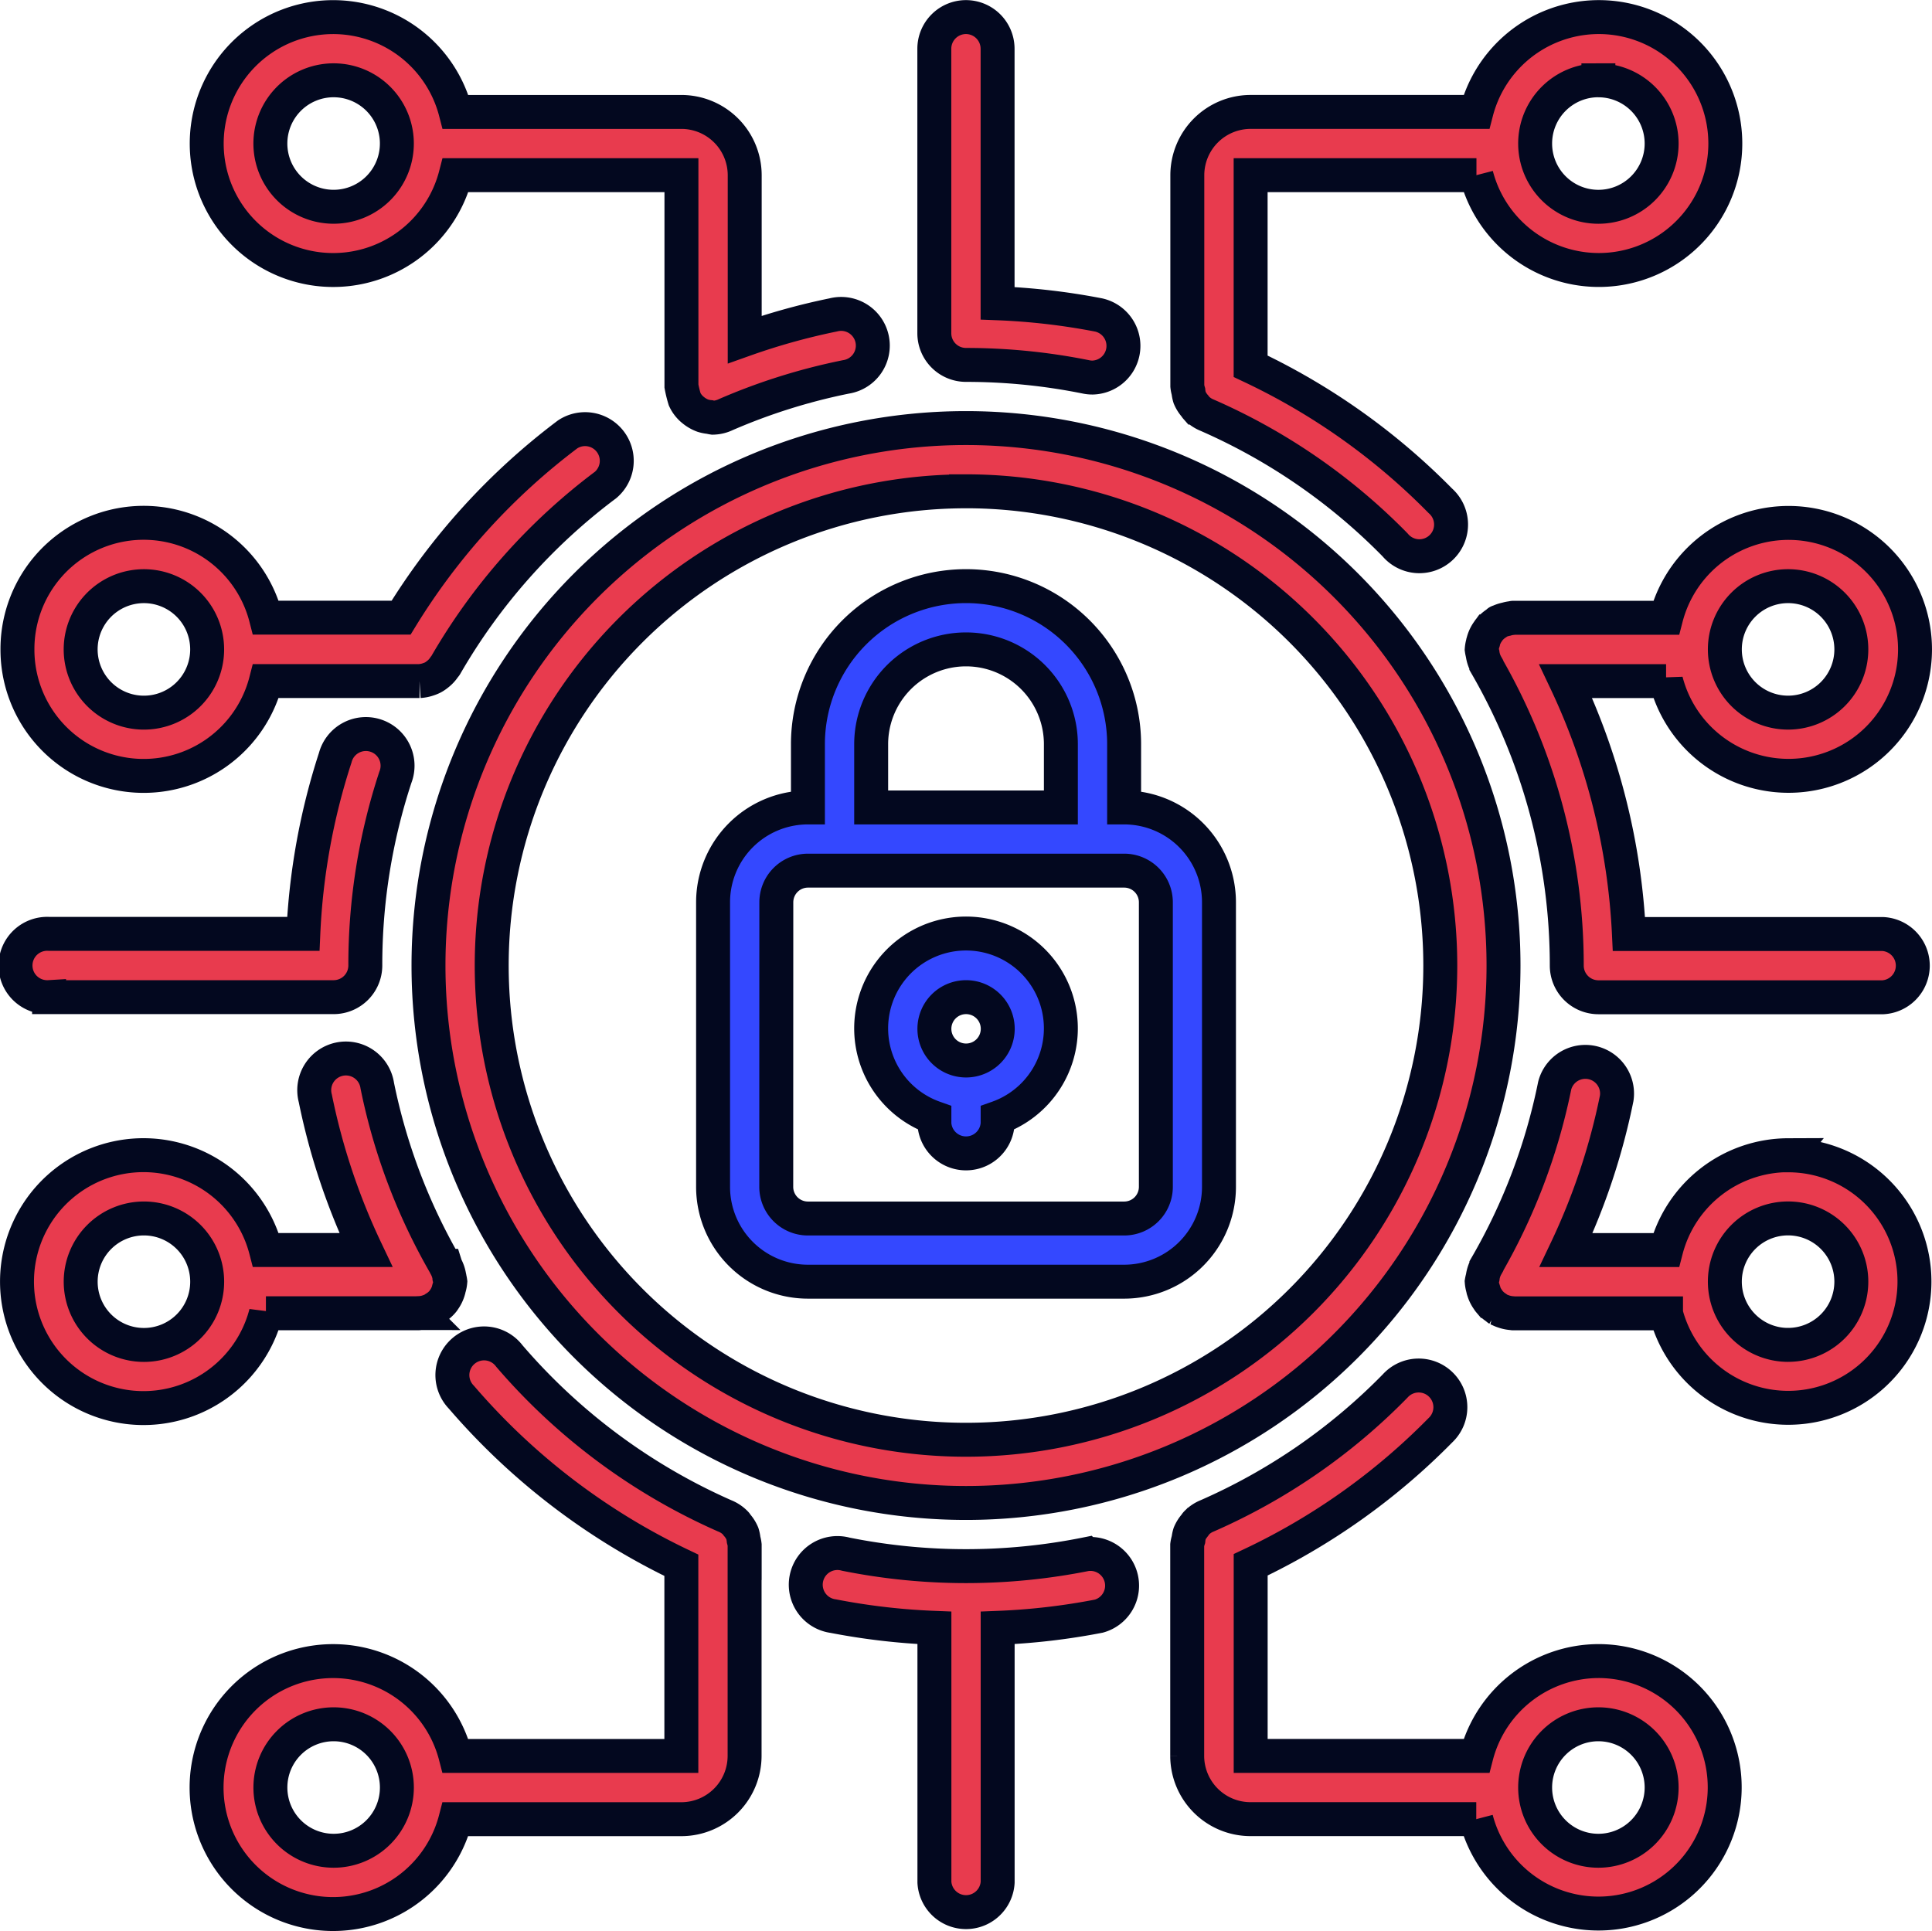
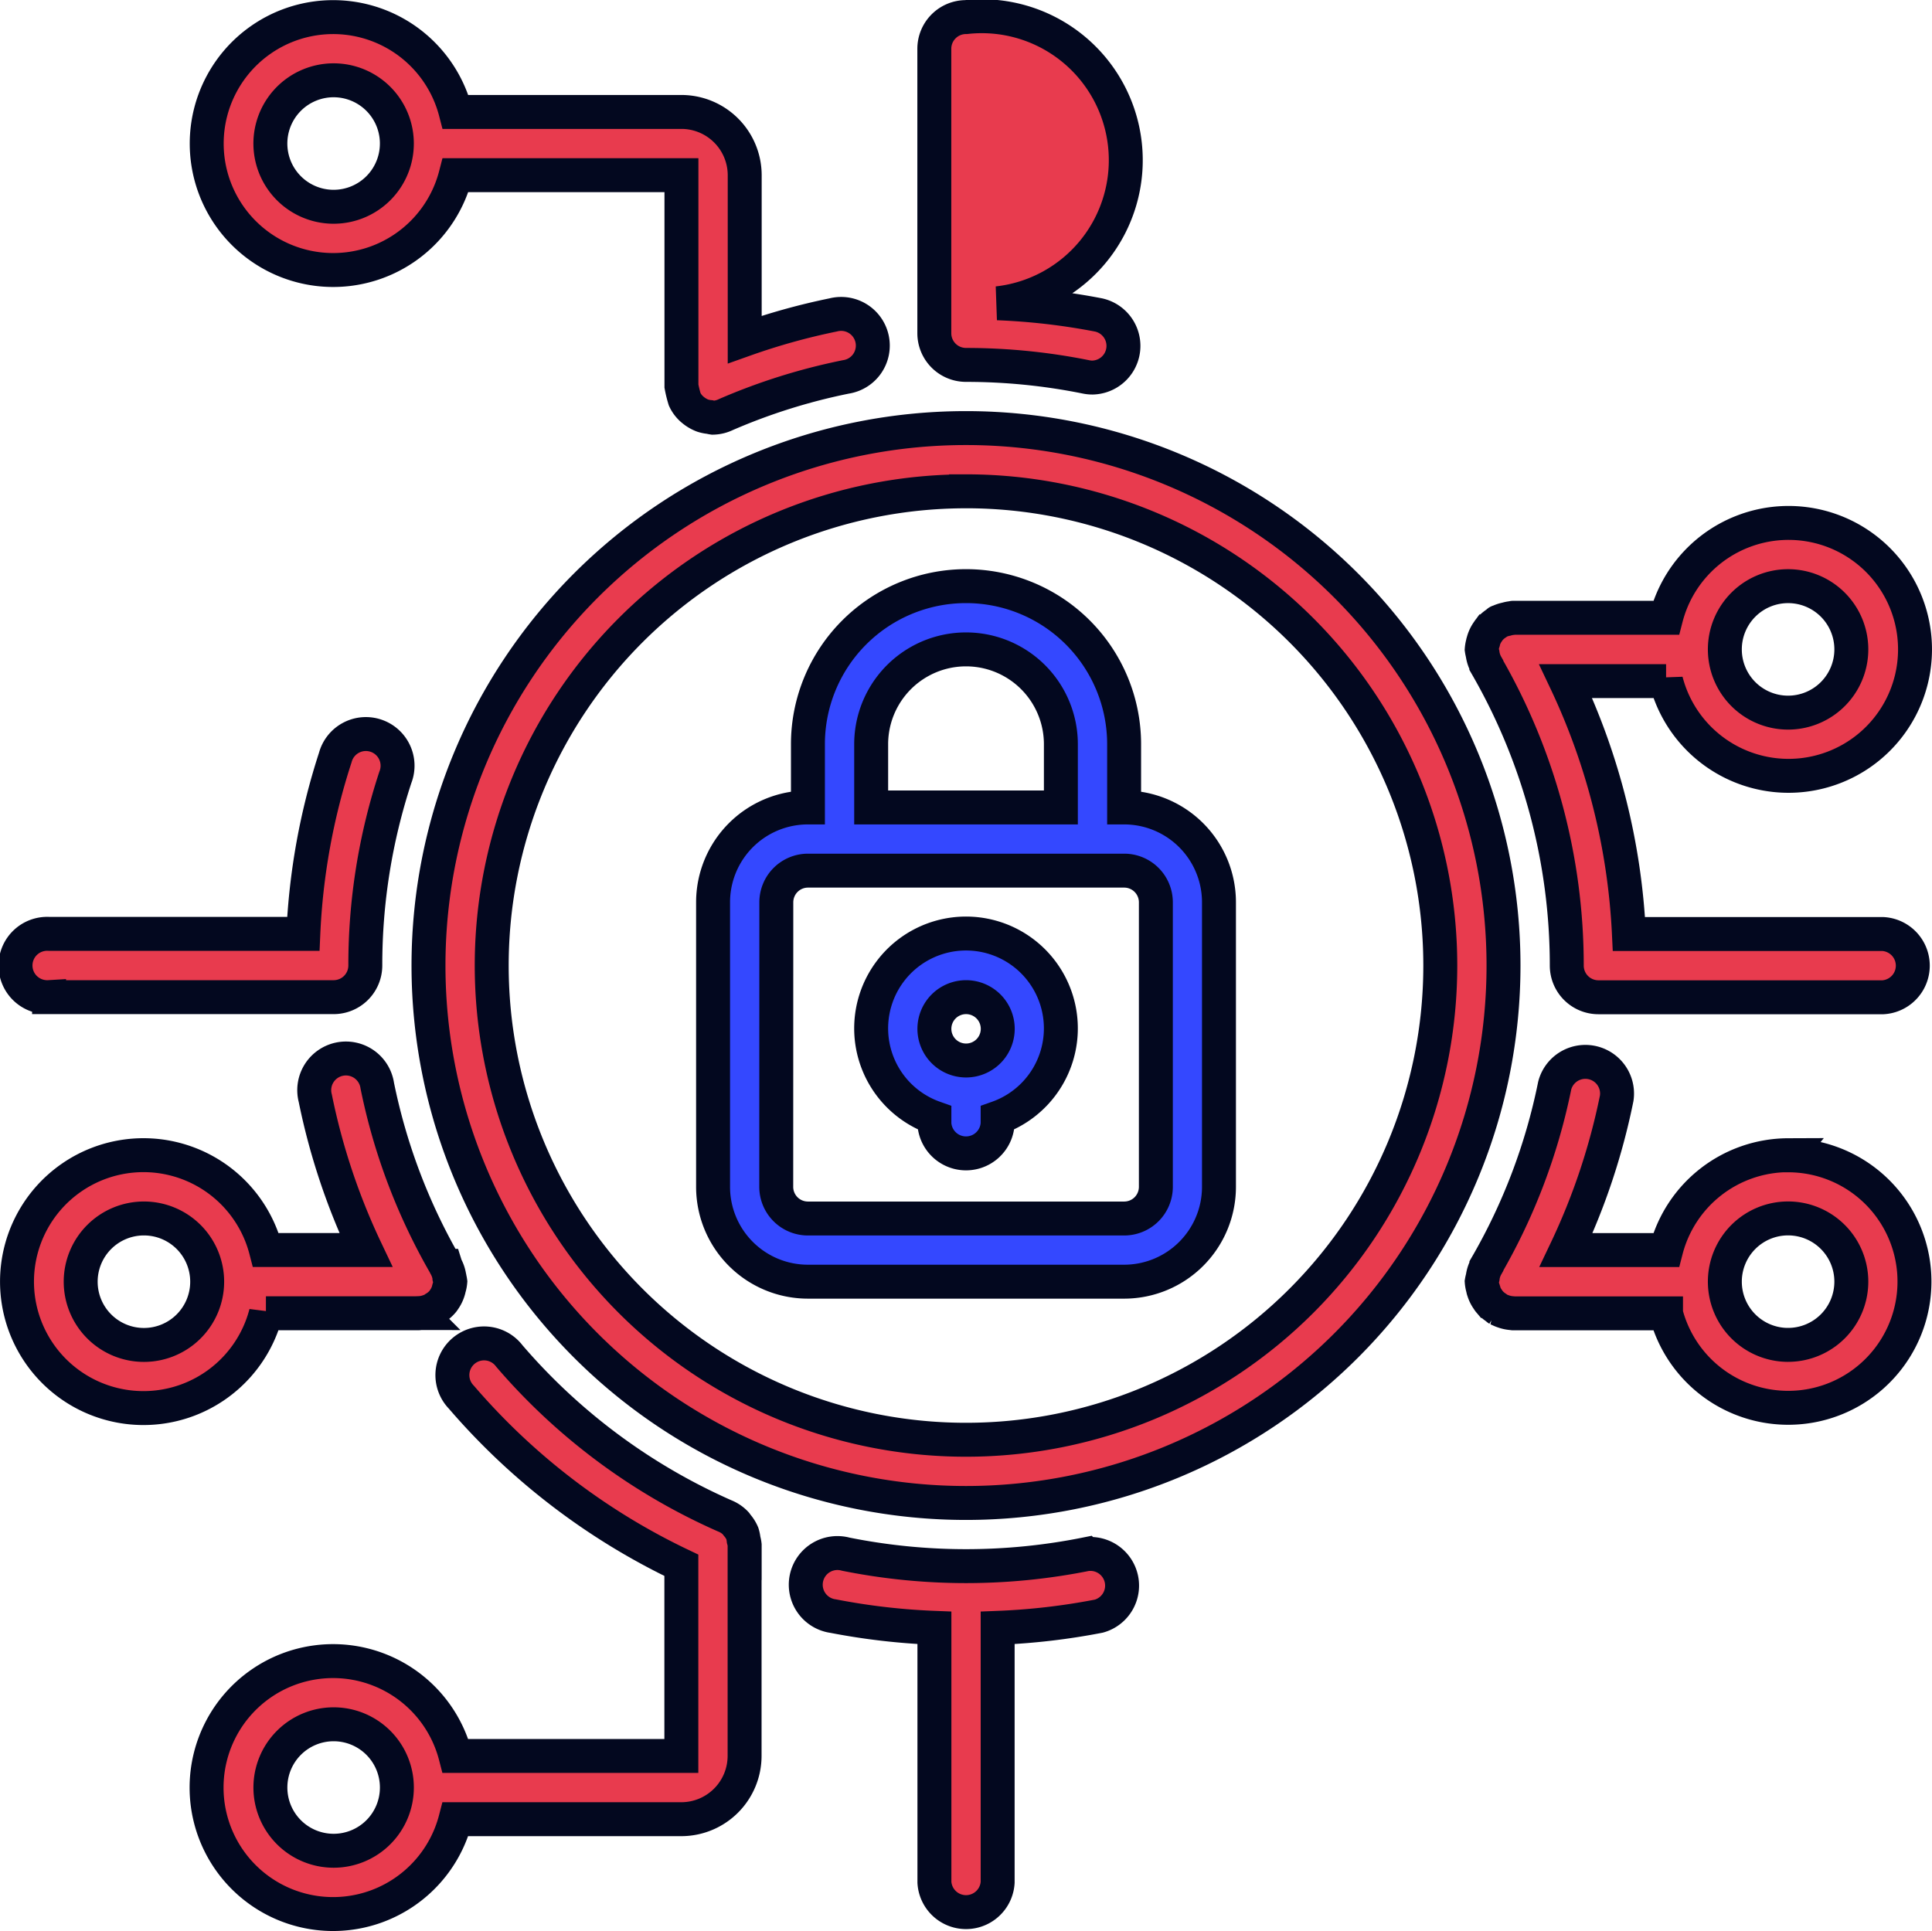
<svg xmlns="http://www.w3.org/2000/svg" width="85.384" height="85.352" viewBox="0 0 85.384 85.352">
  <g id="_021---Cyber-Security" data-name="021---Cyber-Security" transform="translate(-14.866 -14.952)">
    <path id="Shape" d="M155.048,157.026h13.974a4.192,4.192,0,0,0,4.192-4.192V140.257a4.192,4.192,0,0,0-4.192-4.192V133.27a6.987,6.987,0,0,0-13.974,0v2.795a4.192,4.192,0,0,0-4.192,4.192v12.576A4.192,4.192,0,0,0,155.048,157.026Zm2.795-23.755a4.192,4.192,0,0,1,8.384,0v2.795h-8.384Zm-4.192,6.987a1.4,1.4,0,0,1,1.4-1.4h13.974a1.4,1.4,0,0,1,1.4,1.4v12.576a1.4,1.4,0,0,1-1.4,1.4H155.048a1.4,1.4,0,0,1-1.4-1.4Z" transform="translate(-104.476 -85.424)" fill="#3448ff" stroke="#03081f" stroke-width="1.5" />
    <path id="Shape-2" data-name="Shape" d="M184.364,201.925v.257a1.4,1.4,0,0,0,2.795,0v-.257a4.192,4.192,0,1,0-2.795,0Zm1.4-5.332a1.4,1.4,0,1,1-1.4,1.4,1.4,1.4,0,0,1,1.4-1.4Z" transform="translate(-128.203 -137.567)" fill="#3448ff" stroke="#03081f" stroke-width="1.5" />
    <path id="Shape-3" data-name="Shape" d="M95.568,119.323a23.755,23.755,0,1,0,23.755-23.755A23.755,23.755,0,0,0,95.568,119.323Zm23.755-20.961a20.961,20.961,0,1,1-20.961,20.961A20.961,20.961,0,0,1,119.323,98.363Z" transform="translate(-61.765 -61.695)" fill="#e83b4e" stroke="#03081f" stroke-width="1.5" />
-     <path id="Shape-4" data-name="Shape" d="M261.167,292.388a5.59,5.59,0,0,0-5.391,4.192H245.8v-8.447a29.205,29.205,0,0,0,8.384-5.946,1.4,1.4,0,1,0-2-1.956,26.5,26.5,0,0,1-8.3,5.736,1.372,1.372,0,0,0-.495.337c-.015.017-.024.039-.039.059a1.382,1.382,0,0,0-.245.384,1.338,1.338,0,0,0-.055.27,1.293,1.293,0,0,0-.055.243v9.32a2.8,2.8,0,0,0,2.795,2.795h9.98a5.58,5.58,0,1,0,5.391-6.987Zm0,8.384a2.795,2.795,0,1,1,2.795-2.795A2.795,2.795,0,0,1,261.167,300.772Z" transform="translate(-175.661 -204.017)" fill="#e83b4e" stroke="#03081f" stroke-width="1.5" />
    <path id="Shape-5" data-name="Shape" d="M26.618,229.6H33.37c.011,0,.021-.007.034-.007a1.342,1.342,0,0,0,.407-.082,1.4,1.4,0,0,0,.19-.078c.015-.008.034-.011.049-.021s.039-.039.061-.055a1.308,1.308,0,0,0,.333-.293.807.807,0,0,0,.046-.067,1.371,1.371,0,0,0,.2-.419.334.334,0,0,1,.013-.063,1.332,1.332,0,0,0,.064-.312,1.2,1.2,0,0,0-.032-.157.11.11,0,0,0-.01-.054,1.357,1.357,0,0,0-.158-.467l-.007-.022a26.321,26.321,0,0,1-3.021-7.965,1.4,1.4,0,1,0-2.739.559,29.128,29.128,0,0,0,2.236,6.707H26.618a5.589,5.589,0,1,0,0,2.795h0ZM21.227,231a2.795,2.795,0,1,1,2.795-2.795A2.795,2.795,0,0,1,21.227,231Z" transform="translate(0 -156.602)" fill="#e83b4e" stroke="#03081f" stroke-width="1.5" />
-     <path id="Shape-6" data-name="Shape" d="M15.708,105.35a5.578,5.578,0,0,0,10.981,1.4h6.79a1.432,1.432,0,0,0,.4-.082,1.256,1.256,0,0,0,.179-.073,1.224,1.224,0,0,0,.21-.14,1.315,1.315,0,0,0,.3-.32c.018-.027.042-.046.059-.074A26.5,26.5,0,0,1,41.7,98.083a1.4,1.4,0,0,0-1.677-2.236,29.3,29.3,0,0,0-7.36,8.1H26.689a5.578,5.578,0,0,0-10.981,1.4h0Zm8.384,0a2.795,2.795,0,1,1-.819-1.976,2.795,2.795,0,0,1,.819,1.976Z" transform="translate(-0.071 -61.695)" fill="#e83b4e" stroke="#03081f" stroke-width="1.5" />
    <path id="Shape-7" data-name="Shape" d="M313.734,222.617a5.589,5.589,0,0,0-5.391,4.192h-4.42a29.027,29.027,0,0,0,2.236-6.707,1.4,1.4,0,0,0-2.74-.559,26.312,26.312,0,0,1-3.018,7.965v.018a1.355,1.355,0,0,0-.162.478.075.075,0,0,1-.01.045,1.525,1.525,0,0,0-.035.158,1.378,1.378,0,0,0,.064.323.1.1,0,0,0,.011.055,1.339,1.339,0,0,0,.205.419c.014.021.025.042.041.061a1.36,1.36,0,0,0,.335.3c.022.015.036.039.06.053a.513.513,0,0,0,.049.021,1.3,1.3,0,0,0,.193.08,1.4,1.4,0,0,0,.4.081c.013,0,.022.007.035.007h6.752a5.58,5.58,0,1,0,5.391-6.985Zm0,8.384a2.795,2.795,0,1,1,2.795-2.795A2.795,2.795,0,0,1,313.734,231Z" transform="translate(-219.844 -156.605)" fill="#e83b4e" stroke="#03081f" stroke-width="1.5" />
    <path id="Shape-8" data-name="Shape" d="M76.251,282.5v-.024a1.421,1.421,0,0,0-.046-.232,1.454,1.454,0,0,0-.057-.279,1.372,1.372,0,0,0-.24-.379c-.018-.021-.027-.046-.045-.066a1.378,1.378,0,0,0-.5-.337,26.771,26.771,0,0,1-9.511-7.062,1.4,1.4,0,1,0-2.123,1.817,29.569,29.569,0,0,0,9.723,7.431v8.428h-9.98a5.59,5.59,0,1,0,0,2.795h9.98a2.8,2.8,0,0,0,2.795-2.795v-9.3ZM58.085,295.987a2.795,2.795,0,1,1,2.795-2.795A2.795,2.795,0,0,1,58.085,295.987Z" transform="translate(-28.474 -199.232)" fill="#e83b4e" stroke="#03081f" stroke-width="1.5" />
    <path id="Path" d="M181.47,314.263a26.969,26.969,0,0,1-10.62,0,1.4,1.4,0,1,0-.559,2.737,29.452,29.452,0,0,0,4.472.518v11.249a1.4,1.4,0,0,0,2.795,0V317.519a29.428,29.428,0,0,0,4.472-.518,1.4,1.4,0,0,0-.559-2.737Z" transform="translate(-118.601 -230.616)" fill="#e83b4e" stroke="#03081f" stroke-width="1.5" />
    <path id="Shape-9" data-name="Shape" d="M73.456,19.9h-9.98a5.589,5.589,0,1,0,0,2.795h9.98v9.323a5.159,5.159,0,0,0,.144.586,1.306,1.306,0,0,0,.229.34,1.251,1.251,0,0,0,.152.14,1.438,1.438,0,0,0,.219.148,1.457,1.457,0,0,0,.2.092,1.428,1.428,0,0,0,.307.061,1.193,1.193,0,0,0,.14.029,1.382,1.382,0,0,0,.577-.14,26.507,26.507,0,0,1,5.3-1.663,1.4,1.4,0,1,0-.559-2.74,29.1,29.1,0,0,0-3.913,1.09V22.694A2.8,2.8,0,0,0,73.456,19.9h0ZM58.085,24.091a2.795,2.795,0,1,1,1.976-.819A2.795,2.795,0,0,1,58.085,24.091Z" transform="translate(-28.474 0)" fill="#e83b4e" stroke="#03081f" stroke-width="1.5" />
-     <path id="Shape-10" data-name="Shape" d="M255.776,22.694a5.589,5.589,0,1,0,0-2.795H245.8A2.8,2.8,0,0,0,243,22.694v9.319a1.293,1.293,0,0,0,.049.243,1.337,1.337,0,0,0,.054.27,1.383,1.383,0,0,0,.245.384c.015.018.024.042.039.059a1.372,1.372,0,0,0,.495.337,26.5,26.5,0,0,1,8.3,5.729,1.4,1.4,0,1,0,2-1.948,29.205,29.205,0,0,0-8.384-5.946V22.694h9.98Zm5.391-4.192a2.795,2.795,0,1,1-2.795,2.795A2.795,2.795,0,0,1,261.167,18.5Z" transform="translate(-175.661 0)" fill="#e83b4e" stroke="#03081f" stroke-width="1.5" />
-     <path id="Path-2" data-name="Path" d="M195.254,15.708a1.4,1.4,0,0,0-1.4,1.4V29.682a1.4,1.4,0,0,0,1.4,1.4,26.76,26.76,0,0,1,5.31.531,1.364,1.364,0,0,0,.279.028,1.4,1.4,0,0,0,.279-2.765,29.432,29.432,0,0,0-4.472-.518V17.106A1.4,1.4,0,0,0,195.254,15.708Z" transform="translate(-137.696 -0.001)" fill="#e83b4e" stroke="#03081f" stroke-width="1.5" />
+     <path id="Path-2" data-name="Path" d="M195.254,15.708a1.4,1.4,0,0,0-1.4,1.4V29.682a1.4,1.4,0,0,0,1.4,1.4,26.76,26.76,0,0,1,5.31.531,1.364,1.364,0,0,0,.279.028,1.4,1.4,0,0,0,.279-2.765,29.432,29.432,0,0,0-4.472-.518A1.4,1.4,0,0,0,195.254,15.708Z" transform="translate(-137.696 -0.001)" fill="#e83b4e" stroke="#03081f" stroke-width="1.5" />
    <path id="Shape-11" data-name="Shape" d="M308.343,120.983a5.589,5.589,0,1,0,0-2.795h-6.752c-.027,0-.048.014-.073.014a1.3,1.3,0,0,0-.239.049,1.342,1.342,0,0,0-.331.112.045.045,0,0,0-.038.014.336.336,0,0,1-.06.053,1.36,1.36,0,0,0-.335.3c-.015.02-.027.041-.041.061a1.339,1.339,0,0,0-.205.419.1.1,0,0,1-.011.054,1.379,1.379,0,0,0-.064.324,1.527,1.527,0,0,0,.031.159.258.258,0,0,0,.01.045,1.354,1.354,0,0,0,.162.478v.018a26.534,26.534,0,0,1,3.556,13.274,1.4,1.4,0,0,0,1.4,1.4h12.576a1.4,1.4,0,0,0,0-2.795H306.7a29.329,29.329,0,0,0-2.795-11.179h4.437Zm5.391-4.192a2.795,2.795,0,1,1-2.795,2.795A2.795,2.795,0,0,1,313.734,116.791Z" transform="translate(-219.844 -75.931)" fill="#e83b4e" stroke="#03081f" stroke-width="1.5" />
    <path id="Path-3" data-name="Path" d="M17.106,166.941H29.682a1.4,1.4,0,0,0,1.4-1.4,26.536,26.536,0,0,1,1.326-8.312,1.4,1.4,0,1,0-2.655-.873,29.265,29.265,0,0,0-1.411,7.788H17.106a1.4,1.4,0,1,0,0,2.795Z" transform="translate(-0.071 -107.915)" fill="#e83b4e" stroke="#03081f" stroke-width="1.5" />
  </g>
</svg>